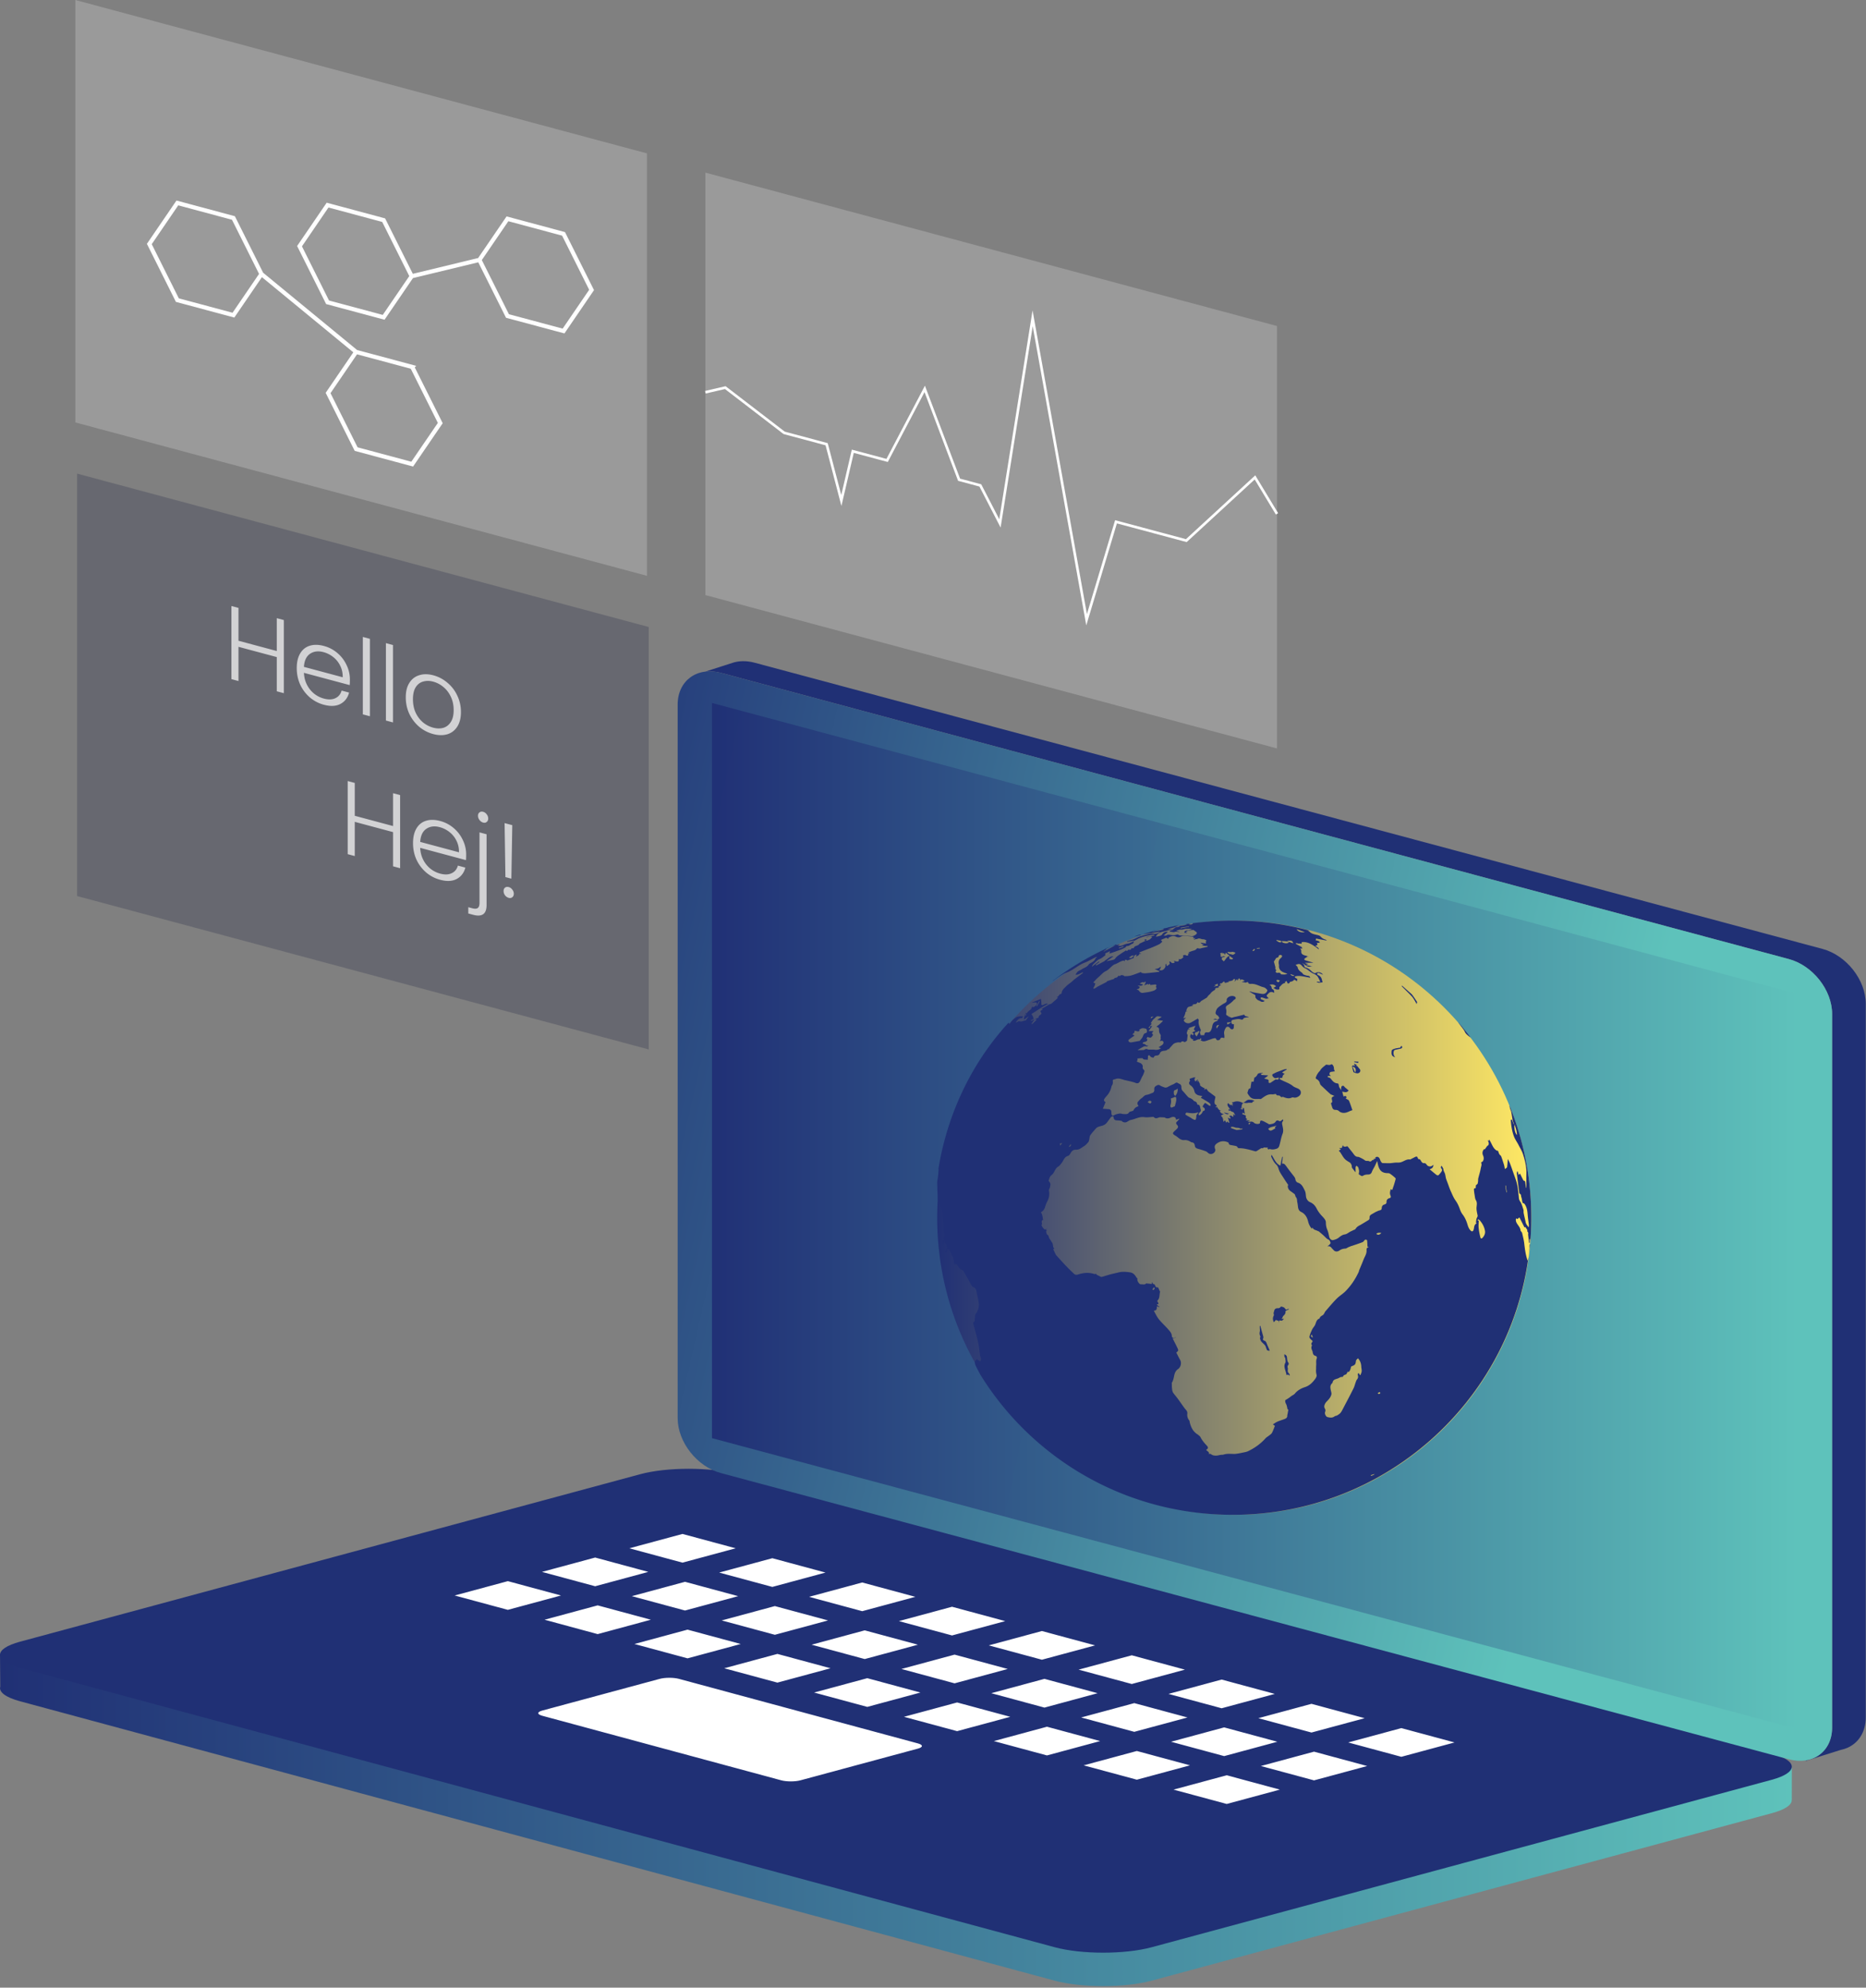
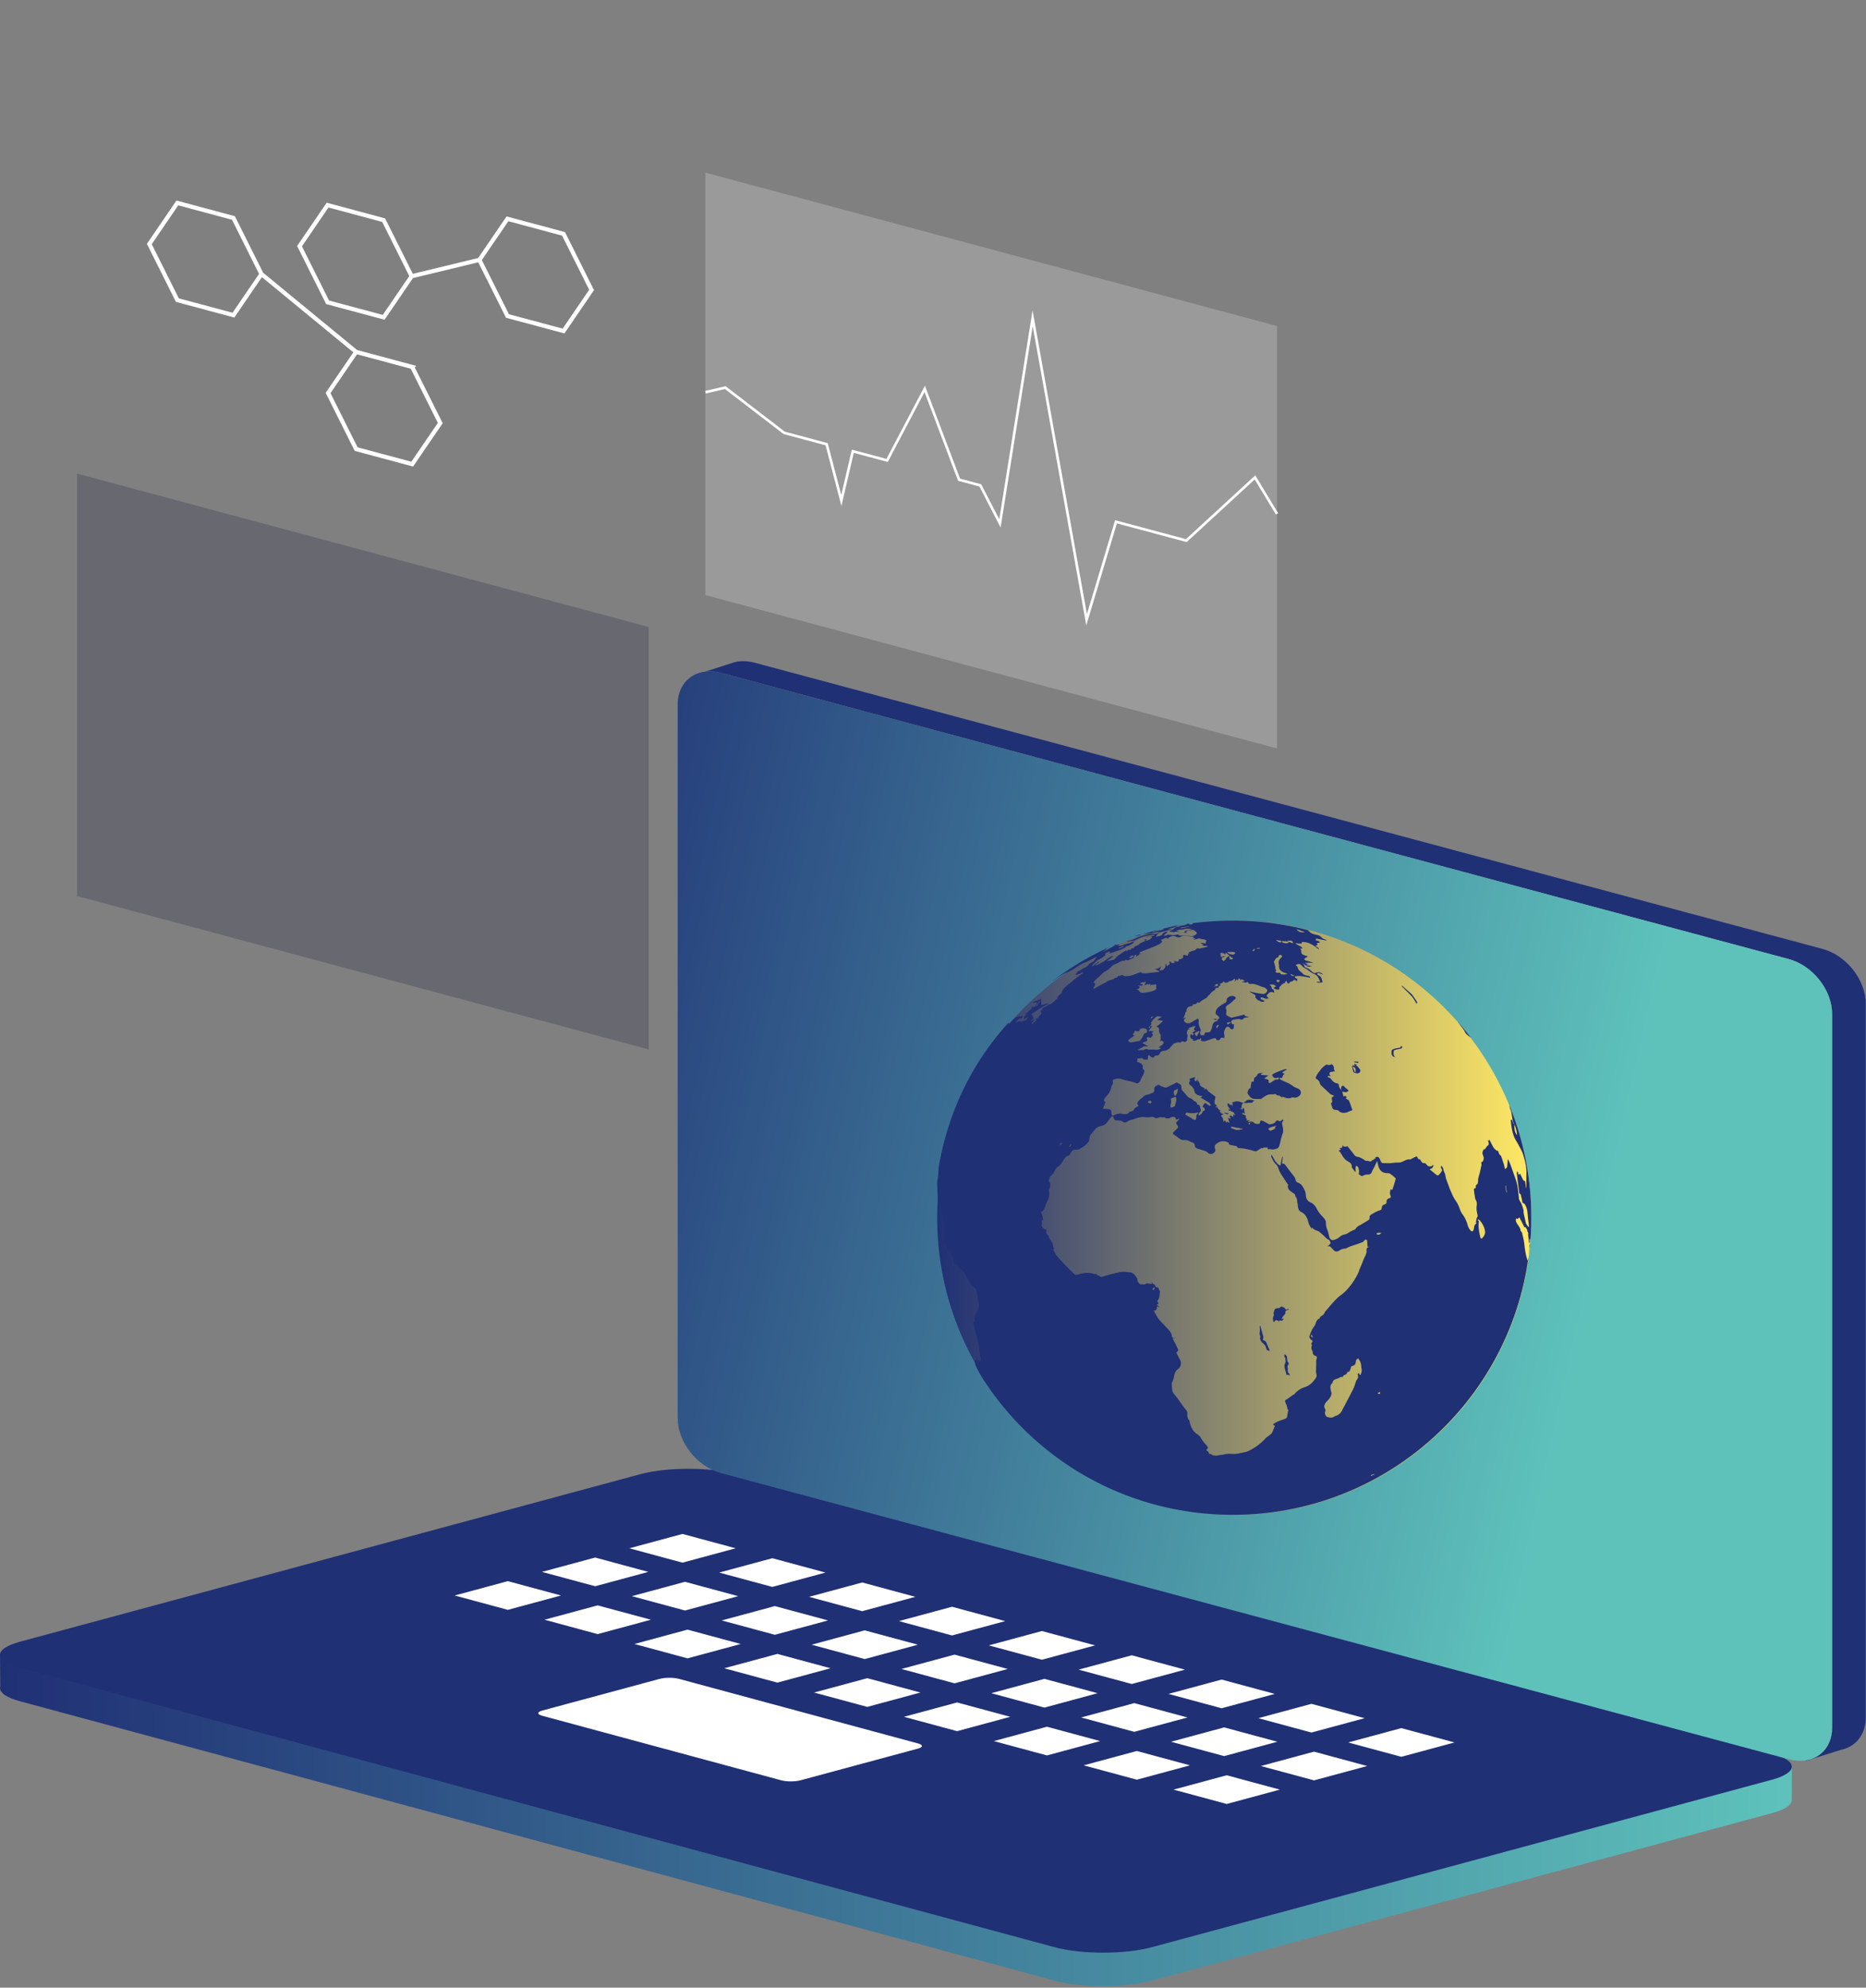
<svg xmlns="http://www.w3.org/2000/svg" width="446" height="475" fill="none">
  <rect width="100%" height="100%" fill="#808080" stroke="none" />
  <path d="M437.901 412.841v-170.53c0-5.72-4.63-11.59-10.35-13.12l-255.23-68.39c-1.34-.36-2.63-.44-3.8-.29l6.53-2.1c1.55-.52 3.37-.56 5.32-.04l255.22 68.39c5.72 1.53 10.35 7.4 10.35 13.12v170.53c0 3.46-1.7 6.05-4.3 7.23l.01.01-.07.02c-.51.22-1.05.39-1.62.51l-8.31 2.61.02-.12c3.67-.62 6.23-3.58 6.23-7.83z" fill="#203075" />
  <path d="M.061 403.06l-.06-7.74 9.99 3.58 143.03-38.62c6.39-1.73 16.76-1.73 23.16 0l242.27 65.42 9.82-3.25-.01 7.63h-.01c.11 1.17-1.48 2.34-4.78 3.23l-148.22 40.02c-6.39 1.73-16.76 1.73-23.16 0l-247.3-66.77c-3.54-.96-5.11-2.25-4.73-3.5z" fill="url(#paint0_linear)" />
  <path d="M4.801 398.57l247.3 66.77c6.39 1.73 16.76 1.73 23.16 0l148.21-40.02c6.39-1.73 6.39-4.53 0-6.25l-247.3-66.77c-6.39-1.73-16.76-1.73-23.16 0L4.791 392.32c-6.39 1.73-6.39 4.53.01 6.25z" fill="#203075" />
  <path d="M293.201 431.1l-12.71-3.429 12.71-3.431 12.7 3.431-12.7 3.429zM314.071 425.461l-12.71-3.43 12.71-3.43 12.7 3.43-12.7 3.43zM334.941 419.831l-12.7-3.43 12.7-3.43 12.71 3.43-12.71 3.43zM271.721 425.301l-12.71-3.43 12.71-3.43 12.7 3.43-12.7 3.43zM292.591 419.661l-12.7-3.43 12.7-3.43 12.71 3.43-12.71 3.43zM313.461 414.031l-12.7-3.43 12.7-3.43 12.71 3.43-12.71 3.43zM250.241 419.501l-12.7-3.43 12.7-3.43 12.71 3.43-12.71 3.43zM271.111 413.86l-12.7-3.43 12.7-3.43 12.71 3.43-12.71 3.43zM291.991 408.231l-12.71-3.43 12.71-3.43 12.7 3.43-12.7 3.43zM228.761 406.841l12.71 3.43-12.71 3.43-12.7-3.43 12.7-3.43zM249.641 401.201l12.7 3.43-12.7 3.44-12.71-3.44 12.71-3.43zM270.511 395.571l12.7 3.43-12.7 3.43-12.71-3.43 12.71-3.43zM207.291 401.041l12.7 3.43-12.7 3.43-12.71-3.43 12.71-3.43zM228.161 395.411l12.7 3.43-12.7 3.43-12.71-3.43 12.71-3.43zM249.031 389.771l12.71 3.43-12.71 3.43-12.7-3.43 12.7-3.43zM185.811 395.241l12.7 3.43-12.7 3.43-12.71-3.43 12.71-3.43zM206.681 389.611l12.71 3.43-12.71 3.43-12.7-3.43 12.7-3.43zM227.551 383.971l12.71 3.43-12.71 3.43-12.7-3.43 12.7-3.43zM164.332 396.301l-12.7-3.43 12.7-3.43 12.71 3.43-12.71 3.43zM185.201 390.671l-12.7-3.43 12.7-3.43 12.71 3.43-12.71 3.43zM206.081 385.031l-12.71-3.43 12.71-3.43 12.7 3.43-12.7 3.43zM142.851 390.51l-12.7-3.439 12.7-3.43 12.71 3.43-12.71 3.439zM163.731 384.87l-12.71-3.429 12.71-3.431 12.7 3.431-12.7 3.429zM184.601 379.231l-12.71-3.43 12.71-3.43 12.7 3.43-12.7 3.43zM121.381 384.711l-12.71-3.43 12.71-3.43 12.7 3.43-12.7 3.43zM142.251 379.071l-12.71-3.43 12.71-3.43 12.7 3.43-12.7 3.43zM175.831 370.001l-12.71 3.43-12.7-3.43 12.7-3.43 12.71 3.43zM162.271 401.201l57.13 15.43c1.26.34 1.26.9 0 1.24l-28.09 7.58c-1.26.34-3.32.34-4.58 0l-57.13-15.43c-1.26-.34-1.26-.9 0-1.24l28.09-7.58c1.27-.34 3.32-.34 4.58 0z" fill="#fff" />
  <path d="M172.321 352.031l255.23 68.39c5.72 1.53 10.35-1.86 10.35-7.58v-170.53c0-5.72-4.63-11.59-10.35-13.12l-255.23-68.39c-5.72-1.53-10.35 1.86-10.35 7.58v170.52c0 5.72 4.63 11.6 10.35 13.13z" fill="url(#paint1_linear)" />
-   <path opacity=".99" d="M170.171 343.68l259.53 69.54V237.54l-259.53-69.55v175.69z" fill="url(#paint2_linear)" />
  <path d="M295 362c39.212 0 71-31.788 71-71s-31.788-71-71-71-71 31.788-71 71 31.788 71 71 71z" fill="url(#paint3_linear)" />
  <path d="M304.482 315.976c.162-.191.324-.391.486-.553.258.229.84.029.716.677.067-.095.067-.162.067-.229-.067-.257.066-.391.295-.295.42.133.582-.162.84-.391-.229-.029-.42-.029-.649-.029.067-.095.191-.095.229-.162.095-.191.134-.419.296-.553.324-.296.553-.61.486-1.068 0-.028.067-.133.096-.133.229-.134.486-.229.715-.325 0-.028 0-.066-.029-.095-.095 0-.228-.028-.295.029-.325.229-.458.066-.62-.191-.096-.133-.258-.229-.42-.296-.134-.066-.258-.066-.391-.095 0-.029-.029-.067-.029-.095-.257.19-.391.486-.839.457-.258-.028-.782.067-.878.611-.067.295-.229.553-.095.877.028.095.028.229-.029.295-.238.468-.276.982.048 1.564zm-11.876-50c.353.134.677.487 1.135.162a14.58 14.58 0 00-1.107-.257c0 .038 0 .067-.028.095zm8.633 54.148c.19.772 1.135 1.039 1.335 1.84.067.191.134.391.229.61.029.095.191.162.324.191.096.028.229.028.325.067-.029-.096-.029-.229-.067-.325-.229-.515-.458-1.001-.649-1.525-.133-.296-.257-.553-.62-.61-.095-.029-.295-.296-.295-.325.228-.324.133-.648.028-.972a27.733 27.733 0 01-.191-.677c-.133-.515-.295-1.039-.419-1.554-.029 0-.096 0-.134.028v.458c0 .296.067.582 0 .877-.067.353-.095.649.067.973.067.133.095.353.028.457-.124.163.01.286.039.487zm5.943 7.275c.133.391.228.772.324 1.201 0 0 .028 0 .067.029a.644.644 0 01.257-.162c.134.095.258.19.353.257.029-.029.067-.029.096-.067-.067-.162-.096-.391-.229-.486-.296-.229-.258-.553-.258-.839 0-.134.067-.258 0-.391-.095-.324-.067-.553.162-.81.067-.096.096-.353 0-.458-.257-.324-.296-.715-.324-1.097-.029-.19-.029-.419-.134-.581-.133-.162-.324-.258-.515-.391 0 .191-.028.419.029.61.028.134.191.257.191.391.028.353.162.81 0 1.096-.344.601-.182 1.154-.019 1.698zm-12.697-61.423c-.029-.028-.067-.067-.134-.067.038.01.105.039.134.067zm71.133 31.36c-.162.324-.066.744-.095 1.096a21.159 21.159 0 01-.134 1.526c.134-.906.191-1.84.296-2.746-.038.028-.038.057-.067.124zm-64.313-34.687c.096 0 .229-.134.325-.191.715-.515 1.431-1.039 2.404-.934.295.028.581-.067.906-.096.229.353.229.353.715.353.096 0 .229.067.325.162.162.191.295.324.553.191.067-.029.162 0 .229.028.648.258 1.297.458 1.984.134a.586.586 0 01.42-.029c.515.134.944-.066 1.335-.353.62-.486.553-1.363-.162-1.716-.42-.229-.944-.353-1.297-.648-.945-.772-2.147-1.068-3.186-1.688 0-.095.028-.19.028-.295.134.028.296.066.42.028.095 0 .229-.095.229-.162 0-.353.162-.61.515-.772-.229-.162-.42-.258-.62-.391.391-.229.744-.458 1.106-.677 0-.029-.028-.095-.028-.134a3.544 3.544 0 00-.677.134c-.516.191-1.04.391-1.555.582-.353.133-.678.324-1.011.486-.067.028-.163.133-.163.191-.095.295.487.877.811.81.229-.067.458-.095.716-.162.028.419-.096.553-.458.486-.134-.028-.296-.028-.391.029-.353.229-.716.486-1.069.715-.229.162-.582.028-.515-.191.134-.457-.133-.581-.486-.648-.163-.029-.296-.067-.554-.134.353-.257.62-.457.907-.677 0-.028-.029-.066-.029-.095-.553-.029-1.107-.067-1.593-.095 0-.134 0-.258.029-.353h.324v-.134c-.258.029-.553 0-.811.067-.162.029-.353.134-.391.229-.191.42-.487.744-.782.81-.067.391-.096.677-.191.973-.029.067-.296 0-.487 0-.066.353-.133.744-.19 1.163-.029.258 0 .515-.353.515-.067 0-.162.134-.191.229-.095.257-.162.515-.258.81.134.191.229.42.391.611.163.19.325.457.554.553.591.419 1.402.19 2.222.286zm36.202-24.466c.352.419.62.934.906 1.42.067.134.133.229.191.353.028-.162.066-.295.095-.458 0-.066-.029-.133-.067-.162a27.221 27.221 0 00-1.106-1.621 4.114 4.114 0 00-.554-.514l-1.85-1.65a8.554 8.554 0 01-.096.095c.029.067.096.096.134.162.782.792 1.593 1.564 2.347 2.375zm-66.326-14.398c.486-.095.973-.229 1.459-.324 0-.029-.028-.067-.028-.133-.191.028-.392.095-.582.133-.296.095-.554.191-.84.296-.047-.01-.047.028-.009.028zm77.42 20.643c.419.581.877 1.163 1.297 1.745.191.295.296.648.553.905.296.325.677.611 1.069.878l-.029-.029a81.905 81.905 0 00-2.919-3.594c0 .028 0 .066.029.095zM294.647 362c36.134 0 66.002-26.792 70.676-61.556-.067.258-.134.515-.191.839-.487-1.392-.649-2.717-.811-4.081-.095-.877-.324-1.716-.515-2.555-.029-.133-.162-.257-.229-.353-.029-.067-.133-.133-.133-.162-.029-.648-.458-1.134-.783-1.621-.257-.391-.458-.81-.295-1.363.391.391.553-.134.81-.191.42.811.811 1.583 1.202 2.365.096-.029.191-.096.325-.134-.029.029-.067.067-.096.067.134.229.296.419.42.648.067.096 0 .258 0 .324.095.163.191.229.229.353.029.191-.029.391 0 .582.067.648.134 1.258.229 1.945.391-.296-.134-.772.257-1.097-.028.258 0 .487.029.716a68.08 68.08 0 00.229-5.798c0-9.477-1.851-18.506-5.227-26.763.028.228.066.457.133.677.067.295.229.553.296.839.133.677.229 1.392.353 2.069.067.295.191.581.324.877-.029 0-.067.028-.095.028-.162-.39-.296-.743-.458-1.134-.067.028-.162.095-.229.133.095 1.364.296 2.718.782 3.976.258.677.716 1.297 1.068 1.974.353.715.783 1.392 1.04 2.136.515 1.554.906 3.175.84 4.853-.029 1.001 0 2.002 0 3.013 0 .095 0 .229-.067.324-.067-.458-.134-.906-.191-1.363-.028-.258-.133-.42-.42-.42-.295-.553-.553-1.096-.839-1.678-.162.133-.229.191-.353.296a5.655 5.655 0 00-.229-.84h-.095c-.029.163-.096.325-.096.487.162 1.363.325 2.689.515 4.042.029.296.029.716.191.811.391.191.258.515.353.772.134.324.162.677.229 1.001.067.229.029.553.42.515.028 0 .095.134.162.191.515.715.649 1.554.715 2.431.067.839.191 1.688.296 2.489.029.19-.029.353-.029.648-.352-.457-.648-.772-.744-1.258-.133-.744-.353-1.488-.486-2.27-.029-.228.029-.486-.029-.677-.229-.677-.391-1.392-.782-1.973-.324-.458-.324-.877-.353-1.326-.133-.934-.162-1.878-.391-2.812-.191-.839-.515-1.678-.811-2.489-.295-.839-.582-1.688-.906-2.527-.162-.391-.353-.715-.515-1.001-.029.61-.067 1.297-.162 1.945-.029.162-.296.258-.515.458-.096-.42-.134-.744-.229-1.068-.229-.677-.42-1.363-.678-2.002-.066-.162-.257-.258-.353-.391a2.472 2.472 0 01-.19-.353c-.067-.162-.096-.353-.191-.515-.029-.066-.162-.066-.258-.066-1.039-.554-1.202-1.745-1.879-2.651-.067.133-.095.229-.133.353-.134-.096-.229-.162-.353-.258.419.391.515.839.257 1.364l-.095-.096c-.229.296-.458.611-.678.935-.028.028-.162 0-.228 0-.392.486-.458.972-.191 1.554.191.458.191.972-.134 1.392-.028.067-.162.067-.257.133-.029.029-.096.096-.096.134.229.486-.028.934-.095 1.392-.134.772-.391 1.554-.582 2.326-.067.258-.029.553-.067.811-.028.229-.067.553-.229.648-.295.162-.324.353-.295.61 0 .096-.029.191-.029.325-.324-.067-.458.133-.42.352.029.353.067.744.134 1.097.095.486.095 1.001.324 1.392.458.715.095 1.459.162 2.164.029.515.162 1.001.258 1.526.028.191-.067.324-.162.515-.191.353-.191.81-.229 1.23 0 .028.133.066.19.095-.419.191-.581.553-.648 1.001a2.44 2.44 0 01-.162.677c-.134.296-.391.324-.62.096-.42-.391-.62-.906-.783-1.459-.257-.877-.62-1.717-1.202-2.46-.295-.391-.486-.839-.648-1.297-.258-.715-.553-1.363-1.011-2.002-.42-.582-.716-1.259-1.011-1.945-.296-.611-.516-1.23-.745-1.879-.162-.457-.352-.905-.515-1.392-.095-.352-.133-.743-.229-1.096-.066-.258-.229-.515-.324-.772a1.37 1.37 0 01-.095-.487 9.965 9.965 0 00-.42-.743c-.162.19-.229.486-.067.648.191.229.229.458.096.677-.191.324-.458.61-.716.906-.095.095-.391.095-.486 0-.554-.42-1.069-.878-1.593-1.297-.029-.029-.029-.095-.067-.134.515-.028.906-.486.877-1.001a.503.503 0 00-.19.134.95.95 0 01-1.431-.191c-.191-.295-.391-.391-.744-.353-.162 0-.391-.19-.487-.352-.191-.258-.257-.649-.715-.611-.029 0-.096-.133-.134-.19-.162-.458-.257-.515-.715-.296-.353.191-.716.353-1.069.553-.028 0-.028.029-.066.029-.907-.162-1.555.515-2.337.677-.392.095-.811.028-1.202.066-.42.029-.811.096-1.231.134-.62 0-1.202 0-1.822-.029-.133 0-.296-.19-.391-.353-.134-.19-.191-.457-.296-.676-.257-.515-.715-.611-1.135-.229-.162.133-.257.324-.458.419-.295.162-.458.649-.944.391-.296-.162-.677.067-1.04-.229-.324-.257-.744-.457-1.135-.648-.162-.067-.353-.162-.515-.162-.42 0-.677-.229-.945-.582-.391-.553-.839-1.068-1.268-1.621-.096-.133-.229-.257-.296-.352-.191.066-.42.162-.62.133-.162-.029-.458-.067-.42-.419-.028.095-.095.162-.133.257-.029.391-.162.515-.554.486h-.229c.163.134.258.191.42.324-.229.134-.391.229-.515.296.162.191.353.353.458.553.324.486.582 1.001.973 1.421.353.391.839.61 1.269.905.19.134.458.649.419.906 0 .096 0 .191.029.258.258.391.553.743.878 1.134 0-.419-.029-.839 0-1.23 0-.133.133-.229.229-.352.133.133.295.228.391.39.095.229.133.458.19.716a1.02 1.02 0 010 .419c0 .191-.066.391-.066.515.257.162.419.296.62.391.095.028.257.067.353 0 .391-.258.81-.324 1.268-.324.42 0 .744-.162.907-.649.19-.515.515-.972.744-1.458.162-.353.324-.716.515-1.135.095.419.162.772.257 1.135.391 1.325 1.04 1.783 2.404 1.783.162 0 .325.066.458.162.42.295.811.61 1.202.972.067.067.134.191.095.258-.095.419-.229.839-.353 1.258-.095.353-.257.715-.353 1.068-.095.324-.162.353-.457.095-.163.515-.296 1.002-.067 1.526.133.324.133.553-.296.648-.42.134-.677.42-.649.906 0 .296-.133.458-.391.553-.162.067-.353.095-.486.229-.134.133-.258.353-.258.553-.028.458-.133.582-.553.677-.296.067-.582.229-.878.353-.353.19-.715.419-1.068.61-.324.191-.458.458-.42.839 0 .133-.066.353-.19.458-.678.419-1.365.839-2.042 1.23-.458.228-.839.457-1.106.905-.096.191-.458.258-.678.391-.19.096-.419.191-.62.296-.419.229-.811.582-1.268.648-.649.096-1.069.458-1.555.839-.353.258-.811.42-1.269.515-.391.096-.811-.324-.906-.744-.134-.581-.229-1.163-.458-1.687-.258-.582-.353-1.163-.353-1.812 0-.257-.134-.553-.296-.772-.324-.458-.744-.81-1.068-1.23a7.761 7.761 0 01-.716-1.039c-.391-.811-.839-1.421-1.717-1.783-.458-.191-.839-.677-.944-1.259-.067-.486-.067-1.001-.258-1.421-.391-.743-.677-1.62-1.621-1.945-.42-.133-.62-.457-.678-.877-.028-.229-.162-.419-.295-.61-.649-.839-1.298-1.65-1.918-2.527-.257-.324-.457-.648-.973-.553.067-.581.134-1.096.191-1.621-.028 0-.067-.028-.133-.028-.163.677-.296 1.392-.458 2.136-1.135-.553-1.46-1.65-2.108-2.622-.029.228-.096.39-.067.486.324.648.62 1.325 1.173 1.84.296.257.487.677.582 1.039.258.877.811 1.554 1.269 2.298.324.515.677 1.039 1.039 1.554-.257.324-.028 1.097.516 1.459.324.229.648.458.973.715.095.067.133.191.162.296.067.133.067.324.162.419.353.353.257.839.353 1.259.095.419.133.877.191 1.297.095.419.257.772.715 1.001.973.457 1.46 1.325 1.689 2.326.162.649.457 1.202.877 1.716a2.55 2.55 0 01.096-.257h.095c.229.553.878.553 1.297.81.067.029.134.029.191.067.487.42 1.011.839 1.46 1.297.257.257.486.515.877.677.229.095.391.486.458.772.029.134-.191.324-.324.486-.134.134-.296.191-.42.353.486-.133.782.067 1.04.42.133.162.324.324.458.486.391.42.944.353 1.335.095.458-.324.906-.457 1.46-.486.229 0 .486-.229.715-.324.229-.095.487-.191.715-.296h.067c.878-.295 1.755-.581 2.595-.905.162-.067.296-.229.391-.353.191-.296.42-.324.649-.162.095.066.066.295.095.457.029.391.029.744.067 1.135 0 .029.133.067.324.162-.62.029-.553.42-.553.772.028.811-.458 1.459-.716 2.136-.324.839-.677 1.65-1.011 2.46-.066.162-.095.353-.162.515-.811 1.745-1.85 3.299-3.215 4.662-.62.611-1.392 1.068-2.012 1.688-.945.934-1.784 1.974-2.662 2.975-.162.162-.229.391-.353.581-.095.163-.191.325-.353.42-.324.191-.648.353-.744.772 0 0 0 .029-.028.029-.878.295-.783 1.201-1.202 1.783-.229.324-.458.61-.62.972-.229.515-.487 1.068-.582 1.621-.029.258.324.611.582.811.229.162.19.295.066.457-.162.229-.295.42-.066.677.028.029.028.134 0 .191-.229.42-.067.811.095 1.163.029.096.095.229.095.325.067.419.163.772.649.905.296.067.458.353.324.649-.228.553-.066 1.134-.133 1.687-.029.353 0 .677-.029 1.04-.028.419.029.772.134 1.201.067.257-.134.677-.325.934-.648.878-1.364 1.621-2.47 1.974-.906.296-1.784.772-2.404 1.554-.162.191-.42.324-.649.458-.295.191-.553.419-.839.61-.229.162-.487.296-.782.486-.067.258-.029.553.162.906.229.391.257.906.391 1.392a.565.565 0 00.095-.162c.029.067.067.095.067.134a44.21 44.21 0 00-.191 1.067c0 .067-.066.163-.066.229.028.515-.134.744-.62.935-.582.229-1.174.391-1.756.648-.353.162-.677.391-1.068.648.229.163.324.229.486.353-.229.553-.419 1.135-.715 1.688-.134.229-.391.391-.62.581-.324.258-.716.458-.973.773-1.173 1.296-2.566 2.269-4.121 3.013-.42.19-.906.257-1.364.353-.391.095-.811.162-1.202.228-.229.029-.487.067-.715.067-.878 0-1.718-.133-2.566.162-.229.067-.458.029-.678.067-.324.029-.62.162-.944.162-.296.029-.62 0-.878-.067-.229-.066-.458-.257-.677-.353-.095-.028-.229.029-.353.067.229-.581-.458-.648-.62-1.039.486-.257.553-.553.162-.973-.582-.61-1.135-1.258-1.526-2.04-.096-.229-.353-.353-.553-.553-.067-.067-.134-.095-.191-.134-1.069-.676-1.526-1.687-1.822-2.85-.029-.134-.029-.325-.096-.42a2.12 2.12 0 01-.486-1.649c.067-.611-.324-.878-.62-1.259-.553-.744-1.068-1.526-1.622-2.269-.353-.487-.782-.973-1.135-1.459-.162-.257-.229-.582-.257-.877-.067-.458-.067-.906-.067-1.364 0-.066-.029-.133 0-.162.486-.715.458-1.583.744-2.326.133-.353.42-.744.744-.935.677-.486.906-1.554.458-2.269-.325-.553-.582-1.135-.878-1.678.553-.486.553-.486.258-1.135-.353-.743-.744-1.487-1.135-2.269.228-.028.486-.095.744-.162 0-.029 0-.029-.029-.067-.095.029-.162.067-.258.096-.324.095-.648-.096-.648-.42 0-.61-.391-1.039-.744-1.459-.744-.877-1.622-1.649-2.337-2.526-.487-.611-.811-1.326-1.231-2.069.811-.029.715-.582.744-1.068.229.095.391.162.582.229 0-.029.029-.029.029-.067-.191-.162-.42-.324-.62-.515 0-.029.028-.067.028-.095.096 0 .191-.029.353-.067-.028-.134-.028-.353-.133-.458-.191-.191-.163-.353 0-.486.486-.582.324-1.325.515-1.945.028-.096-.067-.229-.134-.324-.095-.229-.191-.487-.324-.773-.487.029-.582-.066-.782-.61-.029-.095-.191-.162-.353-.162-.096-.133-.229-.296-.391-.515 0 .191.028.296.028.486-.42-.066-.782-.095-1.173-.133-.067 0-.162-.067-.162-.029-.353.42-.878.191-1.298.229-.353.029-.877-.744-.839-1.23 0-.162.029-.229-.134-.324-.133-.095-.19-.296-.295-.42-.325-.457-.678-.772-1.269-.877-.906-.133-1.851-.229-2.757 0-.649.162-1.297.296-1.946.458-.677.191-1.364.419-2.041.61a.393.393 0 01-.258 0l-.973-.486c-.095-.067-.162-.191-.191-.229-.162 0-.324.067-.457.029-1.269-.42-2.528-.296-3.768.095-.392.134-.744.162-1.04-.133-.582-.553-1.135-1.068-1.689-1.65-.877-.906-1.688-1.812-2.528-2.746-.028-.029-.095-.067-.095-.095-.229-.458-.42-.906-.677-1.392a2.55 2.55 0 01.257-.096c0-.028.029-.066 0-.066-.419-.325-.19-.906-.486-1.364-.229-.324-.391-.677-.649-1.001-.095-.134-.133-.324-.191-.486-.066-.162-.066-.325-.295-.42-.191-.095-.258-.515-.353-.81 0-.029.162-.096.229-.134-.096-.067-.162-.133-.258-.19a1.36 1.36 0 01.258-.191c-.134 0-.229-.029-.325 0-.353.133-.458-.229-.648-.391-.096-.095-.162-.258-.229-.391-.096-.162-.258-.324.095-.391-.133-.095-.191-.81-.067-.972.029-.029.163-.029.258-.067-.134-.582-.095-1.297-.553-1.84.553-.296.906-.773 1.068-1.421a6.03 6.03 0 01.42-1.068c.486-.877.648-1.745.458-2.717-.029-.229.162-.487.229-.744.066-.296.162-.61.095-.906-.029-.229-.258-.458-.391-.677v-.067c.162-.486.257-1.001.715-1.325.134-.095.258-.229.353-.353.296-.457.487-.934.811-1.325.162-.229.515-.353.716-.582.228-.228.419-.486.62-.772.391-.582.581-1.297 1.392-1.525.258-.067.487-.391.62-.649.296-.553.678-.877 1.364-.839.783.029 1.298-.515 1.918-.877.353-.229.648-.582.944-.906.134-.133.162-.353.229-.553.096-.353.067-.81.258-1.096.391-.582.877-1.097 1.335-1.621.391-.458.973-.515 1.498-.677a2.17 2.17 0 001.173-.773c.229-.324.487-.648.716-.972.19-.296.391-.553.81-.486.134.839.258.934 1.107.972.258 0 .553.067.878.096.133.257.677.457 1.068.324.191-.067.353-.191.553-.296.162-.095.325-.191.487-.229 1.135-.19 2.108-.877 3.348-.677.649.096 1.335-.028 1.984-.066.095 0 .191 0 .258.066.458.487.906.134 1.364.029.133-.029.295 0 .419 0 .163 0 .353 0 .516.029.095 0 .229-.029.295.028.487.324.973.229 1.431 0 .353-.162.716-.229 1.04-.028.134.066.162.324.258.553.228-.067.457-.162.677-.258.028.029.067.067.067.096-.163.19-.325.39-.487.553-.324.295-.353.486-.067.81.325.353.353.582.029.934-.229.258-.515.458-.744.715-.134.134-.258.296-.229.42.029.162.191.296.353.391.229.162.486.295.715.486.42.353.945.772 1.593.715.582-.066 1.069.134 1.527.391.066.029.162.134.229.134.553.028.744.352.81.877.067.458.458.61.878.715.582.162 1.173.353 1.717.553.258.095.458.324.677.486.582.42 1.527 0 1.622-.715.029-.133-.029-.257-.067-.353-.191-.514-.095-.877.353-1.23.811-.61 1.689-.772 2.662-.352.095.028.229.133.257.228 0 .353.258.391.515.458.391.067.811.134 1.202.229.134.029.296.133.325.229.162.324.352.295.677.295.582 0 1.202.134 1.784.258.62.133 1.23.324 1.85.486.134.029.296-.067.42-.133.324-.191.649-.42.973-.611.095-.066.229 0 .353 0h.067c.324-.391.744.029 1.202-.228-.258.419.028.419.229.553a.467.467 0 01.133-.163c.62.229 1.202.134 1.755-.066.391-.134.554-.487.649-.877.258-.906.391-1.841.744-2.718.229-.648.095-1.201-.029-1.811-.066-.353-.257-.811.134-1.202.067-.067 0-.191 0-.391-.191.134-.324.191-.391.258-.191.229-.42.229-.649.095-.296-.162-.553-.095-.715.162-.353.553-.906.582-1.46.677-.162.029-.353-.162-.553-.257-.391-.191-.782-.458-1.202-.582-.42-.133-.486-.029-.553.391 0 .067-.029.162-.029.229-.191.067-.42.162-.582.133-.257-.028-.553-.066-.744-.229-.324-.295-.553-.39-1.04-.295-.162.028-.391-.029-.62-.029.229-.095.391-.162.582-.229 0-.028 0-.066-.028-.066h-.783c-.028-.029-.066-.096-.095-.134.095-.028.191-.067.324-.133-.229-.191-.515-.353-.324-.744.029-.029-.133-.191-.191-.229a3.545 3.545 0 00-.677-.229c.029-.133.029-.257.067-.391.162.096.324.163.515.296-.067-.486-.134-.906-.191-1.392-.162.029-.353.029-.649.067.163-.458-.028-.973.487-1.23-.229-.096-.458-.229-.677-.296a2.286 2.286 0 00-1.593 0c-.134.067-.258.067-.487.134.134.162.258.295.353.391h-.324c.095.133.162.228.295.457-.228-.162-.391-.257-.515-.353l-.066.067c.028.096.066.191.066.162-.162-.133-.419-.324-.715-.581-.42.715.42 1.068.515 1.649a4.741 4.741 0 00-.391-.257c.029.19.029.324.067.457.19-.095.353-.095.515.067.095.095.257.134.42.191.066.028.19.067.228.133.134.229.258.458.392.715-.229-.133-.458-.257-.678-.391.258.163.258.458.134.773-.229-.229-.458-.486-.906-.229.133.162.229.324.353.458-.229.352-.42-.067-.678-.067.134.391.258.772.353 1.163-.028.029-.067.029-.095.067-.134-.096-.229-.191-.391-.353-.096.134-.162.229-.229.324-.096-.19-.229-.391-.353-.61-.096.133-.162.191-.353.42-.029-.296-.067-.515-.096-.716-.028-.133-.095-.257-.162-.39a2.897 2.897 0 00-.353-.391c.229-.162.458-.296.716-.458-.515.029-.811-.229-.973-.677.095-.029.191-.029.296-.067-.554-.095-.745-.581-1.069-1.039-.028.162-.028.257-.028.353-.067-.096-.134-.162-.229-.296.133-.028.19-.067.324-.133-.095-.096-.134-.258-.229-.296-.324-.133-.324-.458-.324-.715.028-.353.133-.677.19-1.001 0-.096.029-.229-.028-.258-.553-.419-1.107-.839-1.66-1.23-.067-.066-.095-.133-.162-.228-.096-.134-.229-.296-.324-.42-.191.134-.296.191-.392.258l-.066-.067c.028-.096.095-.191.133-.258-.944-.419-1.297-.743-1.135-.972a3.237 3.237 0 00-.296-.553c-.066-.134-.133-.229-.19-.353-.029.029-.067.029-.134.067 0 .095-.029.19-.029.295h-.066c0-.133 0-.229.028-.324.029-.067.134-.133.229-.191-.191-.066-.191-.066-.649.391-.295-.352-.324-.581 0-1.001-.257.029-.457.029-.648.096-.096.028-.191.095-.296.095-.515.162-.553.162-.324.648-.353.353-.353.773.067 1.068.515.353.81.811.944 1.421.133.61.649.934 1.269 1.039.19.029.353.067.62.095-.134.163-.229.258-.353.42.191.133.391.229.553.324.458.258.878.515 1.335.811.163.095.325.295.42.457.029.096-.028.258-.067.391-.095-.067-.229-.095-.324-.162a13.1 13.1 0 00-.811-.553c-.028-.029-.191.029-.229.095-.133.163-.229.325-.353.515-.133.191-.066.353.134.458.257.095.296.324.296.515 0 .095-.096.229-.163.229-.257.066-.352.229-.457.457-.096.258-.353.42-.554.611-.066.028-.257.028-.257 0a.359.359 0 01-.029-.325c.134-.228.324-.419.487-.61.028-.067.028-.162.028-.257-.067-.258-.133-.487-.191-.744-.066-.296-.162-.515-.486-.553-.067 0-.229-.095-.229-.162 0-.515-.458-.582-.782-.744-.067-.028-.067-.133-.134-.19a3.814 3.814 0 00-.486-.353c-.229-.134-.553-.191-.744-.391-.458-.458-.811-.973-1.269-1.421-.353-.324-.324-.744-.353-1.134-.067-.553-.553-.582-.878-.811-.295-.191-.486 0-.744.162-.229.162-.486.229-.744.353-.295.162-.62.296-.877.458-.296.162-.582.19-.878.066-.324-.133-.677-.228-.944-.419-.391-.258-.649-.096-.973.095-.353.191-.458.486-.42.906.029.257-.067.61-.391.744-.458.162-.944.419-1.431.486-.582.067-.811.553-1.23.81-.258.162-.458.391-.649.611-.42.419-.458.677-.067 1.23-.095.066-.162.133-.257.162-.458.162-.745.457-.945.877-.028.095-.229.162-.324.191-.258.095-.62.133-.744.324-.325.515-.811.391-1.269.391-.324 0-.649-.162-.944-.134-.42.067-.878.162-1.269.353-.42.229-.649.229-.715-.296-.029-.162-.029-.352-.029-.514 0-.296-.296-.553-.582-.582-.486-.029-.973-.067-1.459-.095.228-.553.457-1.068.648-1.621-.296-.096-.458-.391-.324-.649.095-.19.257-.391.391-.553.649-.677 1.135-1.459 1.335-2.393.029-.095.029-.229.096-.295.257-.353.296-.716.229-1.135-.029-.258.191-.353.42-.391.19-.029.352-.134.553-.162a2.42 2.42 0 01.648 0c.325.067.649.162.945.257.229.067.42.134.648.162.42.096.84.191 1.269.296.325.095.649.162.945.296.457.19.81.095 1.039-.325.258-.457.42-.934.678-1.363.19-.324.295-.677.419-1.039.029-.096-.028-.296-.133-.391-.258-.229-.325-.42-.258-.773.029-.228-.133-.514-.324-.677-.191-.19-.515-.257-.782-.39-.191-.096-.487-.134-.162-.42.028-.029.028-.067.028-.095-.191-.515.229-.325.42-.391.162-.029.353-.029.553-.029.067 0 .191-.028.229.029.296.486.782.19 1.202.391.029-.296.095-.515.067-.744 0-.324.133-.42.42-.353.066.296.581.582.877.515.029 0 .134-.029.134-.067.095-.391.419-.391.744-.419.324-.029.553-.191.677-.515.134-.353.391-.515.782-.582.391-.066.811-.028 1.135-.391.067-.066.229 0 .391.029l-.133-.095c.296-.353.62-.715.944-1.068.296-.391 1.336-.649 1.851-.458.229-.353.515-.391.839-.162.067.029.229.029.296-.029.134-.066.229-.162.391-.295.029-.353.096-.773.134-1.202 0-.066.028-.162 0-.19-.42-.42.028-.811 0-1.202.191-.028.353-.066.515-.066v-.096h-.324c0-.028-.029-.066-.029-.066.095-.067.162-.191.257-.229.487-.162.945-.324 1.46-.487-.067.163-.134.353-.229.515-.162.258-.258.487.229.611-.134.095-.162.19-.258.228-.458.096-.677.458-.906.811-.257.457.029.934.515 1.068.029 0 .096.028.162.028-.066.096-.095.191-.133.258.62.295 1.04-.42 1.622-.258a.933.933 0 00.19-.295c.296.19.296.324 0 .457.744.582 1.431.134 2.108-.066.353-.096.716-.296 1.107-.353.229-.067.487-.095.582.257.095.296.782.258.906-.066.162-.391.42-.42.782-.296.067.029.134 0 .258-.029-.029-.295 0-.581-.067-.877-.095-.553.096-1.001.353-1.459.229-.391.62-.391.944-.095.096.095.163.257.296.324a.663.663 0 00.42.067c.133-.029.257-.191.257-.324.067-.296.029-.582.067-.877-.458.028-.62-.134-.62-.582 0-.458.42-.458.649-.515.515-.095 1.04-.229 1.555-.067.191.067.515.191.715-.228.096-.163.553-.191.84-.258.095-.029.229.029.391.029-.258-.42-.907-.029-1.04-.677-.811.19-1.622.419-2.433.581-.324.067-.677.325-1.001-.028-.029-.029-.162.028-.258.066 0-.095-.028-.19-.028-.352-.067.095-.096.133-.134.229-.028-.096-.067-.229-.133-.229-.487-.134-.353-.42-.325-.773a2.6 2.6 0 00-.095-.972c-.096-.353.095-.582.296-.715.581-.353 1.135-.773 1.593-1.297.066-.067.19-.095.257-.162s.162-.162.191-.229c0-.133-.029-.295-.134-.353-.62-.457-1.717-.162-2.012.553 0 .029-.029.067-.029.067.162.715-.486.839-.878 1.097-.391.257-.81.514-1.173.839-.324.257-.62 1.001-.582 1.363.029.162.162.296.296.42.067.095.229.095.296.19.133.191.229.391.324.582-.258.095-.391.486-.782.191-.162-.134-.458-.029-.716.066.391.067.783.134 1.231.191-.162.095-.296.229-.42.257-.715.163-.944.649-1.04 1.297-.028.229-.133.458-.19.649-.191.457-.42.81-1.04.715-.42-.067-.62.162-.677.677h-.84c-.067-.229-.133-.458-.191-.649.067-.162.134-.353.229-.553-.295-.715-.677-1.459-.515-2.326.029-.162-.162-.353-.229-.458-.391.229-.811.486-1.202.715a6.487 6.487 0 01-.677.353c-.515.191-1.173-.029-1.431-.515-.028-.095.029-.257.096-.353.095-.133.228-.19.352-.295-.028-.029-.028-.067-.066-.096-.162.029-.296.096-.515.163.162-.458.391-.84.457-1.23.067-.42.229-.553.62-.515-.133-.029-.257-.067-.419-.096.191-.352.229-.81.648-.934.392-.095.744-.191 1.069-.296 0 0-.096-.028-.296-.133.229-.095.391-.191.553-.191.391.029.62-.162.744-.515.296.258.516.229.744-.095.096-.162.325-.257.487-.353.324-.191.677-.419 1.011-.61.029-.029.067-.095.096-.134.162-.228.324-.457.553-.61.191-.162.324-.419.515-.581.257-.229.582-.42.906-.611a.479.479 0 01-.162-.066c.229-.325.458-.391.62-.296.162-.095.296-.191.391-.257a.487.487 0 01-.162-.067c.191-.134.42-.258.62-.391 0-.029-.029-.029-.029-.067-.095 0-.19.029-.295.029.133-.353.257-.42.419-.324.229-.191.42-.353.649-.515.162.133.067.648.487.19 0 .163 0 .258-.029.353.133-.295.353-.419.715-.295-.095-.096-.133-.162-.19-.229.19-.029.391-.029.553-.095.191-.067.515-.096.582-.258.162-.296.353-.229.582-.133-.067.162-.134.295-.191.457.028 0 .028.029.067.029.162-.191.324-.353.515-.582.028.162.067.258.067.353.295 0 .133-.715.648-.391 0 .095 0 .191-.028.353.457-.42.81-.095 1.173.162-.191.067-.391.095-.62.162 0 .029 0 .067-.029.095.258.029.515.067.744.134.258.067.554-.324.811.029-.067.028-.095.066-.162.095.191.067.391.191.553.191.973-.134 1.822.324 2.69.648.258.095.554.133.782.257.229.134.42.325.582.515.067.096 0 .324-.095.458-.296.458-.744.581-1.269.486-.715-.133-1.431-.229-2.146-.391-.258-.067-.487-.19-.782-.19.353.228.677.457 1.039.648.258.133.516.229.42.61-.067.258.515.839.782.906.134.029.296.133.42.191.324.19.649.228 1.04-.067l-.458-.229c-.134-.067-.324-.095-.42-.191-.095-.066-.095-.229-.133-.352.133-.029.257-.096.353-.067.324.067.648.229.973.295.162.029.353-.066.648-.095-.677-.648-.62-.582-.066-1.163.457-.486.877-.391 1.364-.134 0-.391 0-.743-.458-.905-.067-.029-.134-.163-.134-.258-.066-.353-.191-.648-.582-.744.744-.19 1.107-.133 1.622.325-.191.133-.391.257-.62.419.296.162.487.296.715.353.229.028.458.028.649-.029.067-.028.029-.324.067-.581.42-.258.677-.935 1.393-.906-.258-.324.133-.353.295-.515.096.191.162.353.258.582.162 0 .458.066.515-.296 0-.029.067-.067.095-.067.353-.095.716-.162.945-.515 0-.028.229.067.353.134.095.067.19.162.324.257.029-.229.067-.391.095-.581a8.324 8.324 0 01-.457-.258c-.096-.066-.134-.162-.191-.257.095-.029.191-.134.295-.134.973-.19 1.918.096 2.891.258.162.028.353.067.553.133-.095-.295-.191-.457-.515-.486-.353-.029-.744-.162-1.107-.324-.133-.029-.162-.229-.257-.324-.458-.391-1.011-.677-1.135-1.364-.029-.229-.325-.391-.487-.581.782-.353 1.069-.325 1.593.295.229.258.487.42.811.553.487.258.878.649 1.336.935.324.228.715.352 1.039.553.191.133.42.295.515.486.229.353.392.772.621 1.23-.353-.029-.582-.067-.84-.067 0 .029 0 .067-.029.095.191.067.353.163.554.163.257 0 .553-.067.839-.096-.067-.295-.133-.61-.229-.877-.162-.458-.486-.715-.906-.877-.095-.029-.134-.229-.191-.353.134-.067.296-.162.42-.133.353.133.677.295 1.011.419-.391-.582-1.173-.772-1.755-.419a.41.41 0 01-.391 0c-.229-.134-.458-.258-.649-.458a3.002 3.002 0 00-1.364-.839c-.134-.029-.296-.191-.296-.258.029-.457-.295-.581-.582-.81.191.095.392.162.554.295.486.353.906.773 1.593.487.095-.029.229 0 .353-.029-.487-.067-.945-.162-1.431-.229v-.133c.133-.029.257-.067.486-.096-.324-.133-.553-.19-.811-.295 0-.029.029-.029.029-.067h1.917v-.028c-.62-.191-1.23-.353-1.85-.553-.134-.029-.229-.163-.324-.258.095-.095.162-.191.257-.257.162-.134.324-.191.487-.325-.029-.028-.067-.095-.096-.133.096.029.191.095.325.162-.029-.067-.067-.162-.096-.162-.296-.095-.582-.162-.877-.257-.621-.258-.745-.515-.649-1.202-.029 0-.067 0-.096.029a7.028 7.028 0 00-.133-.582c.133.096.162.134.229.162.028.029.095.029.191.067-.029-.133-.029-.229-.067-.391-.458-.257-.973-.515-1.46-.81.029-.067.029-.096.067-.162.229.028.458.095.649.133v-.029c.257 0 .486.029.715.029 0-.067-.095-.229-.028-.296.066-.066.229-.095.324-.095 1.269-.028 2.242.648 3.215 1.325.19.134.353.296.553.42-.029-.324-.029-.324-.84-.81.191-.096.392-.163.516-.229-.029-.162-.067-.324-.096-.553.134.028.162.066.191.066.162-.028.324-.066.515-.095-.095-.133-.191-.295-.353-.353-.229-.095-.458-.133-.677-.19.029-.134.067-.258.095-.42.811.162 1.66.324 2.5.486 0-.028.028-.066.028-.095-.095-.029-.162-.095-.257-.133-.487-.134-.84-.353-1.202-.744-.229-.258-.678-.324-1.069-.42-.553-.133-1.135-.257-1.555-.715-.095-.095-.257-.162-.457-.295.19 0 .295.028.391.028v-.028c-5.848-1.555-11.982-2.365-18.316-2.365-3.214 0-6.391.229-9.51.61 0 .029.029.067.029.067-.296.324-.649.296-1.069.162.162-.067.324-.095.487-.162-.487.067-.945.133-1.393.229.229 0 .42.028.582.067-.716.133-1.336.228-2.042.324.191.028.258.066.353.095-.458.067-.906.162-1.335.229.391-.229.839-.42 1.269-.553-.973.162-1.946.391-2.919.581.028 0 .066 0 .066.029-.486.095-.973.191-1.497.324a53.741 53.741 0 00-4.512 1.259c1.364-.191 2.728-.391 4.121-.61-.458.419-1.012.553-1.593.486-.258-.029-.554-.067-.783 0-.839.191-1.688.419-2.499.677-.486.162-.944.458-1.431.648-.324.134-.648.191-.973.296-.191.067-.391.133-.582.19 0 .029.029.096.029.134.42-.095.878-.191 1.297-.257.134-.029.296 0 .458-.029.296-.162.553-.296.84-.458 1.068-.515 2.241-.772 3.443-.934.134-.029.296 0 .458 0 0 .067 0 .095.029.162-.678.133-1.364.229-2.013.353.486.162.944-.353 1.459-.029-.352.553-.839.811-1.459.935.029-.134.067-.229.095-.391-.19.028-.353.095-.515.133v.095c.096.029.162.067.258.096 0 .028-.029.067-.029.095-.391.191-.811.391-1.202.582-.028.028-.133 0-.133.028-.229.487-.744.487-1.135.715-.029.029-.096.029-.134.067-.095.42-.391.391-.715.353 0 .324-.353.486-.678.324-.419.42-.419.42-.582.191-.391.257-.81.486-1.202.772-.457.324-.944.582-1.268 1.001-.162.191-.258.391-.515.458a24.58 24.58 0 01-1.717.353c.553-.391 1.106-.744 1.621-1.135 0-.028-.028-.067-.028-.067-.258.067-.515.096-.744.229-.353.191-.649.458-.973.677-.163.096-.296.258-.458.353-.62.324-1.231.648-1.851.973-.029-.067-.095-.096-.133-.163.295-.228.581-.457.877-.677l-.133-.133c-.515.42-1.069.81-1.593 1.23l-.067-.067c.133-.19.229-.391.391-.553.486-.419.878-.972 1.526-1.201.42-.162.782-.515 1.173-.772.067-.029.134-.134.134-.191 0-.162-.134-.324.095-.42.325-.133.649-.295.973-.457.029.028.029.066.067.095-.067.095-.095.229-.229.42.162-.029.296-.029.391-.067.325-.096.649-.229.973-.324.487-.191 1.012-.353 1.498-.553.324-.134.649-.296.973-.458a.994.994 0 00.229-.258c.029-.028.095-.095.133-.095.649.067 1.04-.553 1.498-.581.134-.258.191-.42.258-.582-.515.191-1.002.515-1.555.582-.744.066-1.364.715-2.309.514.229-.162.391-.257.515-.352-.62.133-1.201.228-1.85.352a71.305 71.305 0 00-14.385 8.477.98.98 0 01.296-.162c.352-.258.677-.515 1.039-.744.678-.42 1.336-.906 2.108-1.163.84-.296 1.622-.811 2.366-1.297.62-.391 1.231-.81 1.946-1.068.811-.295 1.555-.772 2.366-1.163.162-.095.353-.162.515-.229.029.029.029.067.067.095-.134.096-.325.191-.353.325-.258.715-.945.905-1.46 1.258-.028.029-.066.029-.095.067-.391.715-1.173.839-1.755 1.258-.258.191-.62.258-.878.487-.229.19-.391.486-.582.743.677.163 1.174-.39 1.851-.553-.067.096-.067.162-.096.191-.62.458-1.23.906-1.85 1.392-.325.229-.582.515-.906.772-.42.353-.907.649-1.269 1.04-.458.457-.973.877-1.04 1.583 0 .066-.067.19-.133.19-.516.067-.554.677-1.069.811.134.028.162.066.353.095-.296.257-.515.515-.782.715-.42.324-.716.772-1.269.877-.095 0-.229.067-.257.029-.42-.391-.783-.095-1.136.067-.486.19-.581.133-.553-.391 0-.324-.067-.649-.095-1.001-.744.295-1.431.581-2.108.839 0 .028.028.028.028.066.296-.028.62-.095.907-.066.066 0 .228.162.228.257-.028.391-.62.839-1.068.906 0-.095.029-.162.029-.229 0 0-.029 0-.029-.029-.095.163-.191.325-.257.487-.067.095-.067.257-.163.295-.62.391-1.039.935-1.431 1.526-.162.229-.162.515-.228.81.028 0 .066.029.095.029.353-.229.715-.486 1.04-.715l.028.028c-.229.296-.458.611-.677.906-.029.029-.067.067-.095.067-.487-.029-.907.391-1.431.162a.407.407 0 00-.325.067c-.162.066-.324.162-.553.295.258-.743 1.135-1.325 1.498-1.039.067-.162.133-.353.229-.515-.554.029-1.202-.067-1.755.324-.582.391-1.107.906-1.46 1.554-.067-.133-.162-.257-.191-.352-.067.066-.133.133-.229.19-8.537 9.354-14.413 21.425-16.588 34.726a.721.721 0 01.028.257c-.028.61-.095 1.23-.162 1.84-.028.296-.095.553-.133.839 0 .096-.029.191-.029.296.029.934.029 1.907.095 2.851.029.61.067 1.23.191 1.84.029.229.296.42.391.648.229.649.458 1.259.554 1.945.162 1.259.228 2.527.324 3.786.029.391.133.772.162 1.163.029.296.067.582-.029.839-.095.353-.133.677.096 1.001.028.029.028.067.028.096 0 .028-.028.066-.066.19a10.882 10.882 0 01-.229-.677c-.42.42-.067.973-.191 1.459.029 0 .067 0 .095.029.029-.258.096-.515.134-.878.162.096.324.163.391.258.391.648.582 1.297-.067 1.974.029.095.096.295.162.486.134-.391.296-.744.458-1.202.134.163.296.258.391.42.325.582.678 1.163.907 1.812.162.391.19.81.229 1.23 0 .257.095.324.324.295.229-.028.353.067.458.229.295.515.62.973 1.202 1.201.162.067.295.258.391.42.353.61.677 1.201 1.04 1.811.257.458.457.935.744 1.364a1.2 1.2 0 00.553.515c.353.133.515.391.582.715.229 1.039.486 2.069.62 3.108.095.906-.162 1.745-.716 2.489-.162.19-.162.515-.19.772-.029.296-.067.553-.067.839 0 .067-.029.191-.067.229-.458.257-.258.61-.162.934.353 1.364.744 2.689 1.04 4.043.229 1.001.324 2.04.458 3.07.066.486.457.973.028 1.488-.229-.134-.515-.353-.782-.487-.134.096-.229.162-.324.296-.067.095-.191.229-.163.324.029.296.067.582.163.811.353.743.744 1.458 1.135 2.202C246.76 348.661 269.13 362 294.647 362zm67.337-93.306c.296.877.582 1.649.582 2.555-.42-.381-.716-1.678-.582-2.555zm-2.08 14.597c.067.553.163 1.097.229 1.65h-.095c-.067-.553-.162-1.097-.229-1.65.067.038.095.038.095 0zm-6.591 8.095c.095.067.257.096.324.191.649.744 1.135 1.583 1.298 2.593.095.611-.163 1.164-.582 1.621-.229.258-.42.229-.515-.067-.191-.772-.353-1.554-.42-2.326-.067-.553.028-1.135.028-1.688 0-.028-.19-.066-.295-.095.028-.105.095-.162.162-.229zm-25.164-14.111c-.029-.029-.067-.067-.067-.096.191-.19.42-.39.62-.581.028.067.095.095.133.162a4.28 4.28 0 00-.686.515zm1.469 55.854c-.067.029-.163-.067-.353-.191.229-.133.353-.229.486-.257.067 0 .134.162.191.229-.134.095-.229.19-.324.219zm.543-38.472c-.515.486-.744.514-1.202.228.172-.267.659-.362 1.202-.228zm-1.688 57.599c0 .028.029.066.029.095a6.576 6.576 0 01-.783.353c-.028-.067-.066-.134-.066-.191.276-.067.562-.162.82-.257zm-11.361-17.344c.486-.486.944-1.001 1.106-1.678.067-.296-.066-.648-.133-.973-.134-.61-.229-1.23.324-1.716.029-.029.096-.095.096-.162.133-.772.782-.772 1.335-1.001.324-.134.582-.391 1.011-.324.096.028.229-.324.391-.42.134-.095.325-.133.487-.191.028-.028.067-.066.095-.133.134-.191.229-.353.353-.582.067.067.095.134.162.162.353-.324.458-.715.554-1.163 0-.095.095-.19.162-.229.839-.295.944-.457 1.039-1.296.029-.229.296-.42.487-.611.515.582.744 1.202.782 1.946 0 .39.134.772.096 1.163-.029.324-.191.61-.296.906-.029 0-.096 0-.134-.029-.095-.162-.162-.296-.295-.458-.258.162-.229.42-.163.611.096.39-.028.676-.257.972-.134.162-.191.353-.258.553-.19.486-.295 1.001-.515 1.459-.811 1.649-1.688 3.27-2.528 4.891-.19.353-.353.715-.62 1.039-.229.258-.515.42-.811.611-.19.095-.457.095-.62.228-.515.391-1.068.296-1.659.163-.42-.096-.744-.839-.582-1.23.133-.325.095-.582-.096-.878-.286-.534.096-1.239.487-1.63zm-3.596-16.018c.095.257.19.486.295.743-.524-.2-.563-.324-.295-.743zm-37.499-11.137c-.191.553-.296.61-.582.391.315-.515.315-.515.582-.391zm29.085-38.796c-.162.295-.553.352-.258.677-.295.162-.553.324-.81.457-.392.191-.678.067-.907-.324.515-.553 1.298-.458 1.975-.81zm-6.2-.687c-.134.162-.229.324-.392.515-.162-.353-.095-.477.392-.515zm-1.784-3.204c-.134.096-.134.096-.678-.133.449-.248.449-.248.678.133zm-2.824 4.215c.162-.029.353 0 .515.028.162.029.325.096.515.162.391.067.783 0 1.135.229.096.067.325-.028.487-.028.029.028.029.066.067.095-.134.067-.229.162-.353.162-.325.029-.649.067-.973.095-.096 0-.191 0-.258-.028a11.948 11.948 0 01-.839-.296c-.134-.028-.258-.095-.391-.162.028-.095.057-.257.095-.257zm-10.941-3.147c.028-.095.19-.257.295-.257.907.162 1.822.257 2.729-.067 0 .029 0 .067.028.095-.133.191-.324.391-.42.582-.066.162-.028.353-.066.553-.029.191-.067.458-.191.553-.095.067-.391-.028-.553-.133-.229-.096-.42-.258-.62-.391a20.767 20.767 0 01-1.069-.61c-.105 0-.171-.191-.133-.325zm-2.795-5.234c0-.296.19-.391.458-.458.162-.067.295-.191.457-.295.067.648-.133 1.23-.553 1.744-.429-.286-.362-.638-.362-.991zm-.811 3.232c.162-.515.229-1.001.095-1.526 0-.066.029-.133 0-.095.325-.133.62-.191.84-.324.229-.134.391-.029.419.133a1.78 1.78 0 010 .84c-.066.419-.228.877-.324 1.296-.029-.028-.067-.067-.095-.067-.191.096-.353.191-.554.258-.095.029-.295 0-.324-.067-.057-.162-.086-.314-.057-.448zm-4.512-.839c-.229.715-.582.296-.945.067.487-.429.621-.429.945-.067zm9.835-15.923c-.134-.067-.258-.191-.391-.296.095-.095.19-.19.353-.324.133.162.257.258.257.353.01.105-.181.296-.219.267zm9.062-3.108c.029.028.029.067.067.095-.258.162-.554.324-.811.486a3.959 3.959 0 00-.134-.486c.325-.028.611-.067.878-.095zm-2.766.648c-.191.324-.392.61-.554.877-.19-.591-.028-.782.554-.877zm-5.39 1.65c.029.066.095.095.133.162.163-.229.296-.458.582-.229-.229.419-.457.81-.677 1.201-.162-.19-.257-.353-.391-.486-.134-.162 0-.42.353-.648zm25.88-23.818c-.811.191-1.717-.133-1.918-.715.649.257 1.231.486 1.918.715zm-6.659 11.775c-.066-.066-.133-.19-.095-.229.029-.066.162-.133.229-.133.191.029.353.067.553.133-.162.458-.429.525-.687.229zm3.215-1.745c.324.096.649.229 1.011.353-.362.2-.811.038-1.011-.353zm.687-7.341c-.391-.134-.782-.258-1.135-.391-.096-.067-.191-.134-.353-.229.639.038 1.288-.286 1.488.62zm-2.7-.553c.325.028.62.028.945.066.229.029.458.096.648.134 0 .067.029.162 0 .191-.353.257-1.297.162-1.593-.191-.028-.038 0-.076 0-.2zm-1.297-.258c.324.067.677.134 1.011.191.067.029.134.162.162.257 0 .029-.133.134-.229.134-.391 0-.677-.229-.973-.458 0-.028.029-.095.029-.124zm-.162 4.434c.028-.067.133-.134.191-.162.257-.095.553-.134.515-.553 0-.029.324-.162.458-.134.19.029.419.162.295.42a.952.952 0 01-.295.353c-.516.419-.554.972-.42 1.582.028.163 0 .325 0 .515.162 1.068 1.106 1.297 2.013 1.621-.487.258-.973.162-1.431.162-.029 0-.096-.066-.134-.095-.133-.296-.391-.353-.648-.296-.296.067-.487-.028-.621-.295.134-.162.258-.353 0-.553-.095-.067.001-.324-.028-.486-.029-.163-.096-.353-.134-.515-.066-.258-.133-.487-.229-.839.115-.143.306-.439.468-.725zm-3.864-2.555c0 .066 0 .133.029.19-.229 0-.486.029-.715.029v-.134c.2-.028.429-.057.686-.085zm-1.068.381c-.229.134-.257.553-.677.296.219-.096.248-.582.677-.296zm-6.076 2.336c-.067-.229-.096-.419-.163-.648.458-.162.62.419.973.419-.19.515-.581.162-.81.229zm.362-1.688c.134-.133.62-.066 1.011.162-.229.296-.515.553-.839.42-.353-.133-.878-.067-1.107-.648.344.038.611.038.935.066zm-2.308.201c.095-.029.19 0 .324 0-.029.066-.029.133-.067.228.353-.352.42-.066.487.229.066-.066.066-.095.095-.133.067-.134.095-.258.162-.391.096.095.229.162.325.257.19.162.419.324.648.487-.782.162-.944.877-1.459 1.325-.162-.162-.353-.324-.515-.515-.029-.029.095-.162.133-.229 0 0-.067-.067-.162-.133.324-.096.582-.162.906-.258-.229-.066-.353-.095-.486-.133 0 .028 0 .028.028.067-.162.028-.353.162-.486.095-.134-.029-.324-.229-.096-.42 0 0 0-.066-.028-.066-.324-.353-.038-.382.191-.41zm-1.717 7.694c.324-.162.581-.257.839-.391a.607.607 0 01-.134.258h.096c.028.095.067.19.095.257-.324.067-.648.162-.973.229 0-.029-.028-.067-.028-.067.133-.067.295-.095.515-.191-.153-.028-.248-.057-.41-.095zm-19.584 13.625c-.029 0-.067 0-.134.029-.391.067-.744.028-.877-.458.066-.067.133-.162.228-.257a21.13 21.13 0 011.269-.878c-.162-.095-.324-.228-.515-.352.324-.191.582-.391.487-.773.419-.133.877.391 1.268-.095l-.162-.162c.229-.134.42-.296.649-.353.324-.095.677 0 1.011.096.095.028.162.162.191.295.066.296.095.648-.229.715-.582.134-.582.582-.782.973-.163.324-.458.61-.678.906-.028.028-.095.028-.162.028l-1.564.286zm1.24-13.463c.458-.162.973.191 1.268-.324-.228-.067-.515-.133-.782-.229.229-.133.42-.257.678-.324.095-.029.257.029.419.095.029-.028.096-.162.162-.295.229.229.229.229-.19.972.324-.133.582-.229.877-.352 0 .028.029.095.029.162.162-.067.324-.096.515-.162 0 .133.029.19.029.257.419-.029.81-.095 1.297-.134l.229.229c-.191.134-.229.391 0 .649-.258.581-.84.648-1.364.81-.62.162-1.269.229-1.918.324-.391.067-.744-.19-.906-.457-.095-.191-.391-.258-.62-.42.353-.028.744-.067.744-.61-.076-.029-.238-.086-.467-.191zm3.796 7.351l-.648.458c-.038-.391.066-.458.648-.458zm2.175 6.665c-.295.258-.648.458-1.001.677.19.067.353.134.582.191-.325.324-.716.391-1.136.419-.229 0-.457-.066-.677-.066h-.973c-.133 0-.257 0-.391-.067-.296-.162-.515-.067-.782.095-.096.067-.258.067-.391.067-.258.029-.487.029-.744.029-.163 0-.296.028-.42.028v-.067c.458-.295.906-.553 1.393-.81a.744.744 0 01.458-.067c.391.067.391.067.744-.257-.42.257-.62-.029-.907-.229-.095-.067-.229-.067-.324-.095-.095-.029-.162-.096-.258-.134.067-.067.134-.191.191-.229.134-.066.296-.095.458-.133.324-.067.515-.258.515-.649-.095 0-.191-.028-.229-.028.096-.162.162-.324.229-.458.258.029.582.191.811.134.229-.096.391-.42.582-.677-.391-.324-.353-.42.095-.877h-1.202c.325-.42.582-.773.878-1.202-.553 0-.582 0-.486.42-.134.028-.296.028-.458.066.295-.352.553-.715.839-1.067a2.022 2.022 0 00-.257-.067c.19-.296.324-.582.515-.811.19-.228.486-.419.677-.648.42-.458.906-.067 1.364-.162 0 .029.029.067.029.095-.325.229-.678.458-1.069.715.515.067.906.134 1.336.162 0 .029.028.096.028.134-.229.229-.458.458-.715.677a7.771 7.771 0 01-.811.61c.162.095.458.191.582.391.095.191.029.486.067.744.028.162.067.353.162.515.133.228.296.391.229.715-.067.19.028.419 0 .61-.029.162-.134.296-.229.486.067 0 .162 0 .229-.028.296-.096.553 0 .649.257.047.172-.048.496-.182.591zm6.296-28.222v.095c-.649.133-1.335.257-1.984.391 0-.067-.029-.134-.029-.162.687-.124 1.364-.22 2.013-.324zm-3.119.133c-.391.458-.906.582-2.013.515a88.815 88.815 0 002.013-.515zm-5.609 1.163c0-.066-.029-.133-.029-.19.878-.191 1.755-.391 2.633-.553 0 .066.029.133.029.19-.888.267-1.756.363-2.633.553zm2.299 0c.839-.19 1.688-.419 2.499-.61a.36.36 0 01.296.029c-.325.133-.62.228-1.011.391.095.095.133.19.162.19.391-.066.744.191 1.135 0 .191-.095.458 0 .677 0 .134 0 .229.029.353.067 0-.029 0-.067.029-.095-.229-.067-.458-.096-.678-.162 0-.029-.028-.067-.028-.096.353-.095.715-.257 1.04-.229.486.067.877-.228 1.335-.19.42.028.878-.134 1.336.133-.42.096-.783.191-1.136.258-.295.066-.62 0-.715.514.229.029.458.067.649.096 0-.029 0-.067.028-.096-.133-.028-.229-.028-.353-.066a.954.954 0 01.42-.296c.029 0 .029-.067.029-.133.458 0 .877-.096 1.335-.162.096 0 .191.095.296.162.133.066.229.19.353.257.257.095.324.42.133.582-.324.257-.677.515-1.173.486-.62-.067-1.231-.067-1.851-.133-.419-.067-.906.133-1.335-.229-.067-.067-.296 0-.458.028-.42.162-.811.134-1.269.067-.295-.067-.677-.162-1.039.067-.163.133-.458.067-.716.067.353-.296.677-.582 1.011-.84-.458-.19-1.106.134-1.297.515-.067.162-.296.296-.458.353-.353.134-.715.191-1.106.229.343-.667.858-.992 1.507-1.154zm-6.783 5.635c-.295.61-.715.773-1.135.553.325-.267.62-.591 1.135-.553zm-9.672 6.465c.391-.391.744-.839 1.173-1.202.62-.486 1.068-1.163 1.851-1.525.581-.258 1.001-.811 1.526-1.23.191-.162.391-.324.62-.391.744-.229 1.364-.811 2.146-.877.096.066.162.133.229.19v-.39c.191.028.391.028.553.066v.134c.516-.191 1.04-.42 1.555-.61 0-.42.229-.744.716-.84-.067.229-.134.391-.191.553.191-.257.677-.19.782-.61 0-.066.258-.095.515-.162-.229-.067-.353-.095-.553-.162l.324-.229c.84-.324 1.689-.648 2.528-.972a25.82 25.82 0 001.984-.877c.296-.134.487-.391.744-.611-.133-.162-.229-.257-.324-.419.134-.067.296-.134.42-.191.191-.095.391-.133.582-.229.229-.133.391-.095.553.067.191.162.191.162.229-.095 0-.029.029-.096.095-.134.582-.324 1.135-.486 1.784-.162.42.191.84.162 1.269-.133.162-.096.391-.134.582-.096.62.029 1.23.096 1.85.162.163 0 .296.067.487.134-.096.133-.134.229-.191.324.162-.029.324-.067.487-.095.028.028.028.066.066.066a1.457 1.457 0 00-.353.325c0 .028.029.028.029.066.095-.066.191-.133.324-.162.162-.067.391-.028.515-.095.487-.296.907.133 1.365.095.19 0 .391.067.553.162.133.067.391.162.067.324-.029.029.028.258.066.515-.486-.066-.906-.133-1.364-.19.134.095.229.19.42.352h.324c0 .029.029.029.029.067a6.801 6.801 0 00-.42.229c.258.029.458.095.677.134.229.028.458 0 .678 0 0 .066 0 .133.028.19-.391.096-.744.191-1.135.258-.391.066-.744.295-1.173.095-.067-.029-.296.067-.324.133-.229.325-.582.391-.907.487-.353.095-.715.257-1.068.391.095.066.191.133.324.229-.19.028-.295.028-.419.066.028.096.066.191.095.324-.162.163-.324.191-.553.067a.664.664 0 00-.554-.028c-.19.066-.295.257-.028.419-.325.353-.649.677-1.202.486.191.353 0 .649-.324.611-.258 0-.487-.096-.84-.163.134.163.191.258.258.325-.029.028-.029.066-.029.066-.391.258-.677.191-1.011-.19-.029-.067-.191-.029-.258-.029.029.229.134.486.067.582-.133.19-.391.324-.677.515-.067-.229-.096-.391-.134-.582-.067.095-.229.191-.191.257.067.296.029.487-.162.773-.295.457-.744.677-1.297.486.095-.133.191-.257.258-.42a.936.936 0 00.095-.457c-.42.486-.973.61-1.498.61.353.162.744.353 1.135.515 0 .067 0 .095-.028.162a89.103 89.103 0 01-3.243.353c-.296.028-.582-.029-.878-.067-.095 0-.162-.162-.229-.229-.782.258-1.555.61-2.404.839-.486.134-1.011.134-1.498.162-.066 0-.162-.133-.228-.162-.296-.066-.554-.229-.84.067-.067.067-.296 0-.458 0-.133.296-.391.486-.782.486-.095 0-.162.229-.258.258-.553.19-1.106.352-1.621.553-.067.028-.096.162-.162.19-.744.391-1.498.773-2.242 1.164-.067.028-.134.133-.191.162-.191.095-.391.19-.582.295l-.133-.133c.095-.162.19-.353.295-.553.096-.191.134-.42.191-.61-.257-.096-.391-.162-.486-.229zm7.202-8.667c.028.066.028.095.067.162-.353.133-.745.257-1.107.391-.029-.067-.029-.096-.067-.162.363-.134.725-.267 1.107-.391zm-4.312.715c0-.029-.029-.096-.029-.134.878-.352 1.784-.677 2.662-1.039 0 .029.028.067.028.095-1.011.553-2.012 1.097-3.023 1.65-.029-.029-.029-.067-.067-.067.229-.162.486-.295.744-.457-.124-.02-.22-.02-.315-.048zm-8.251 46.567c.066.458-.067.582-.515.677.19-.257.353-.457.515-.677zm-2.042-.257c-.133.162-.295.391-.486.648-.067-.229-.067-.353-.134-.486.258-.067.458-.134.62-.162zm-5.523-33.953c.029.028.095.028.134.067-.191.419-.42.81-.62 1.229-.067-.028-.134-.066-.191-.095.229-.391.448-.782.677-1.201zm-1.202 4.271c-.133-.066-.191-.095-.296-.133.067-.067.134-.162.134-.162-.162-.296-.296-.515-.486-.839 1.268-.773 2.47-1.678 3.834-2.327.096-.028.229 0 .353.067-.582.353-1.202.715-1.879 1.096.162-.028.258-.028.324-.028.029.028.029.067.067.095a2.995 2.995 0 01-.296.191c-.295.162-.295.324-.095.582.191.257-.029.419-.229.553a1.4 1.4 0 00-.353.324c-.029.028 0 .162 0 .295-.257.096-.582.258-.906.391.133.029.296.067.458.096-.353.352-.744.743-1.135 1.096-.029-.029-.096-.067-.134-.095.162-.229.296-.458.458-.649.095-.162.257-.295.391-.419-.324.133-.649.257-.944.391-.029-.029-.029-.096-.067-.134.248-.133.515-.257.801-.391zm-2.299-.677c.134-.295.258-.515.391-.839.029.258.029.42.029.649a2.215 2.215 0 01-.42.19zm88.428 8.153c.458-.134.945-.229 1.431-.325a.575.575 0 00.391-.257c.067-.095-.067-.258-.095-.391h-.134c-.066.133-.133.229-.257.419-.067 0-.191.029-.325.029-.295.067-.62.095-.906.191-.257.067-.515.162-.715.324-.096.067-.067.296-.096.458-.066.877.229 1.068.878 1.296-.391-.391-.458-.877-.391-1.325.057-.162.124-.381.219-.419zm-8.595 2.784c-.391-.029-.677-.029-1.011-.067 0 .067-.028.095-.028.162.295.067.582.133.906.229.029-.096.067-.191.133-.324zm-24.868 9.42c-.391-.324-.84-.324-1.336-.324-.553 0-.81.515-1.364.715.325.028.515.067.716.067.162 0 .295-.029.458-.029v-.029h1.011c-.01-.238-.01-.238.515-.4zm23.953-6.77c.191.067.419.096.62.134.095.028.191-.029.295-.067.392-.095.554-.648.296-.934-.191-.229-.391-.458-.62-.744h-.353v-.029c.096-.028.162-.066.353-.162-.296-.162-.515-.295-.744-.419.067.19.096.391.162.553-.229-.029-.353-.096-.486-.067-.067 0-.162.162-.162.229.095.457.19.877.324 1.297.029.085.191.152.315.209zm.095-.057c-.229-.486-.391-.906-.62-1.392.687.057.983.744.62 1.392zm-5.704 7.599c.066.258.162.486.229.744.133.391.391.61.81.582.325 0 .621.095.878.352.162.162.458.258.677.324.62.134 1.174-.066 1.717-.324.258-.133.516-.19.744-.295-.257-.715-.486-1.488-.81-2.231-.067-.191-.353-.296-.554-.42-.066-.067-.162-.095-.257-.133.067-.096.162-.162.229-.258-.096-.324-.325-.457-.716-.191-.133-.419-.229-.81-.324-1.201.582.134 1.107.324 1.526-.257-.095-.096-.191-.162-.295-.258-.229-.229-.516-.391-.716-.648-.191-.296-.458-.258-.649-.095-.095.095-.095.352-.133.514 0 .096.028.229.095.42-.353-.391-.62-.715-.648-1.201 0-.163-.163-.42-.229-.42-.62-.029-1.04-.324-1.431-.81-.229-.296-.42-.611-.878-.649-.067 0-.133-.133-.133-.19 0-.067.133-.134.19-.134.191-.029.392 0 .582 0-.028-.029-.066-.067-.066-.095-.191-.096-.296-.258-.258-.515.067-.258.191-.353.458-.391.296-.029.582-.095.811-.095-.067-.163-.134-.325-.191-.515-.029-.134 0-.258-.029-.391-.095-.487-.419-.906-.648-.773-.391.258-.744.096-1.136.067-.066 0-.133.029-.162.067-.458.391-.973.715-1.297 1.259-.067.133-.162.228-.258.324-.19.19-.581.772-.677 1.068-.028.133-.133.228-.162.352 0 .096.029.296.095.325.487.228.783.581.907 1.096.028.162.162.353.295.486.716.677 1.431 1.364 2.147 2.003.162.162.419.228.648.324.096.067.229.095.391.162-.677.295-.744.391-.582 1.068 0 .066.067.095.029.162 0 .133 0 .324-.067.353-.286.085-.19.276-.152.438zm2.776-29.834l-1.04 1.039 1.04-1.039zm-1.889 0l1.04 1.039z" fill="#203075" />
  <path opacity=".21" d="M155.054 149.837l-136.63-36.656v100.951l136.63 36.656V149.837z" fill="#0A1236" />
  <path opacity=".21" d="M305.218 77.91L168.594 41.255v100.951l136.624 36.655V77.911z" fill="#fff" />
-   <path opacity=".7" d="M67.843 148.178v17.475l-1.69-.453v-8.175L57 154.572v8.175l-1.69-.453v-17.475l1.69.453v7.85l9.152 2.453v-7.85l1.69.453zm15.786 14.181c0 .6-.016 1.054-.049 1.362l-10.939-2.932c.049 1.046.29 1.994.725 2.844a6.544 6.544 0 001.714 2.135 6.41 6.41 0 002.319 1.171c1.094.293 2.012.264 2.752-.087.757-.348 1.256-.955 1.498-1.824l1.787.479c-.323 1.247-1.015 2.153-2.077 2.718-1.047.553-2.367.616-3.96.189a8.513 8.513 0 01-3.333-1.743 9.12 9.12 0 01-2.318-3.071c-.547-1.214-.821-2.529-.821-3.946 0-1.416.274-2.585.82-3.504.548-.92 1.313-1.532 2.295-1.836.982-.303 2.1-.287 3.356.05a8.085 8.085 0 013.285 1.73 8.324 8.324 0 012.173 2.882 7.822 7.822 0 01.773 3.383zm-1.715-.51c.016-1.012-.185-1.933-.603-2.762a5.873 5.873 0 00-1.667-2.071 6.413 6.413 0 00-2.318-1.172c-1.256-.336-2.326-.206-3.212.39-.885.596-1.376 1.639-1.473 3.13l9.273 2.485zm6.498-9.184v18.5l-1.69-.453v-18.5l1.69.453zm5.518 1.479v18.5l-1.69-.453v-18.5l1.69.453zm9.599 21.273a8.688 8.688 0 01-3.357-1.75 9.375 9.375 0 01-2.342-3.077c-.563-1.218-.845-2.535-.845-3.952 0-1.417.29-2.572.87-3.467.579-.911 1.368-1.517 2.366-1.816.998-.316 2.117-.307 3.356.025a8.522 8.522 0 013.357 1.774 8.671 8.671 0 012.366 3.085c.58 1.205.87 2.516.87 3.933 0 1.4-.29 2.555-.87 3.467-.579.911-1.376 1.522-2.39 1.834-1.015.295-2.141.276-3.381-.056zm0-1.525c.869.233 1.674.249 2.415.047.74-.218 1.336-.675 1.787-1.371.467-.708.7-1.662.7-2.862 0-1.2-.225-2.269-.676-3.207-.451-.954-1.047-1.73-1.787-2.329a6.318 6.318 0 00-2.415-1.272c-.869-.233-1.674-.24-2.415-.022-.74.202-1.336.659-1.787 1.371-.434.7-.652 1.651-.652 2.851s.218 2.274.652 3.224c.451.938 1.039 1.712 1.763 2.323a6.499 6.499 0 002.415 1.247zM95.635 190.006v17.475l-1.69-.453v-8.175l-9.153-2.453v8.175l-1.69-.453v-17.475l1.69.453v7.85l9.152 2.453v-7.85l1.69.453zm15.785 14.18c0 .6-.016 1.054-.048 1.362l-10.939-2.931c.048 1.046.29 1.994.724 2.844a6.539 6.539 0 001.715 2.134 6.41 6.41 0 002.318 1.172c1.095.293 2.012.264 2.753-.088.757-.347 1.256-.955 1.497-1.823l1.787.478c-.322 1.247-1.014 2.154-2.077 2.719-1.046.553-2.366.616-3.96.189a8.524 8.524 0 01-3.332-1.744 9.112 9.112 0 01-2.319-3.071c-.547-1.213-.82-2.528-.82-3.945 0-1.417.273-2.585.82-3.505.548-.92 1.312-1.532 2.294-1.835.983-.304 2.101-.287 3.357.05a8.085 8.085 0 013.284 1.73 8.322 8.322 0 012.173 2.882 7.806 7.806 0 01.773 3.382zm-1.714-.509c.016-1.013-.185-1.933-.604-2.762a5.874 5.874 0 00-1.666-2.072 6.415 6.415 0 00-2.318-1.171c-1.256-.336-2.327-.207-3.212.389-.885.596-1.376 1.64-1.473 3.131l9.273 2.485zm5.773-7.103c-.338-.091-.628-.293-.87-.608a1.65 1.65 0 01-.362-1.022c0-.367.121-.634.362-.803.242-.185.532-.233.87-.142.338.09.62.291.845.601.241.298.362.631.362.997 0 .367-.121.643-.362.828-.225.19-.507.239-.845.149zm.821 19.67c0 1.1-.266 1.837-.797 2.211-.531.391-1.328.444-2.391.16l-1.183-.317v-1.5l.918.245c.627.169 1.078.148 1.352-.062.274-.193.41-.615.41-1.265v-16.8l1.691.453v16.875zm6.142-19.054l-.217 12.792-1.425-.382-.193-12.902 1.835.492zm-.845 17.374a1.643 1.643 0 01-.893-.615 1.687 1.687 0 01-.338-1.015c0-.367.112-.637.338-.81.241-.185.539-.23.893-.135.338.09.62.291.845.601.242.298.363.631.363.997 0 .367-.121.643-.363.828-.225.19-.507.239-.845.149z" fill="#fff" />
-   <path opacity=".21" d="M154.631 36.656L18 0v100.951l136.631 36.656V36.656z" fill="#fff" />
  <path d="M55.795 52.093l-13.404-3.597-6.701 9.814 6.701 13.411 13.404 3.59 6.702-9.814-6.702-13.404zM98.525 87.69L85.12 84.102l-6.702 9.814 6.702 13.404 13.404 3.596 6.708-9.814-6.708-13.41zM91.7 52.612l-13.404-3.597-6.702 9.814 6.702 13.41L91.7 75.83l6.702-9.814L91.7 52.612zM134.696 55.888l-13.404-3.597-6.709 9.814 6.709 13.41 13.404 3.59 6.702-9.814-6.702-13.403zM114.583 62.105l-16.181 3.91M62.497 65.497L85.121 84.1" stroke="#fff" stroke-miterlimit="10" />
  <path d="M168.594 93.737l4.757-1.106 14.066 10.804 10.162 2.723 3.514 13.451 2.737-11.772 8.203 2.197 8.988-17.096 8.211 21.703 5.077 1.358 4.689 9.077 7.814-49.015 12.899 72.041 7.029-23.408 16.803 4.504 16.413-15.11 5.262 8.708" stroke="#fff" stroke-width=".63" stroke-miterlimit="10" />
  <defs>
    <linearGradient id="paint0_linear" x1="428.269" y1="416.807" x2=".001" y2="416.807" gradientUnits="userSpaceOnUse">
      <stop stop-color="#5EC2BB" />
      <stop offset="1" stop-color="#203075" />
    </linearGradient>
    <linearGradient id="paint1_linear" x1="380.875" y1="308.782" x2="111.646" y2="248.33" gradientUnits="userSpaceOnUse">
      <stop stop-color="#5EC2BB" />
      <stop offset="1" stop-color="#203075" />
    </linearGradient>
    <linearGradient id="paint2_linear" x1="429.702" y1="290.608" x2="170.168" y2="290.608" gradientUnits="userSpaceOnUse">
      <stop stop-color="#5EC2BB" />
      <stop offset="1" stop-color="#203075" />
    </linearGradient>
    <linearGradient id="paint3_linear" x1="224.003" y1="290.998" x2="366.003" y2="290.998" gradientUnits="userSpaceOnUse">
      <stop stop-color="#203075" />
      <stop offset=".996" stop-color="#FFE864" />
    </linearGradient>
  </defs>
</svg>